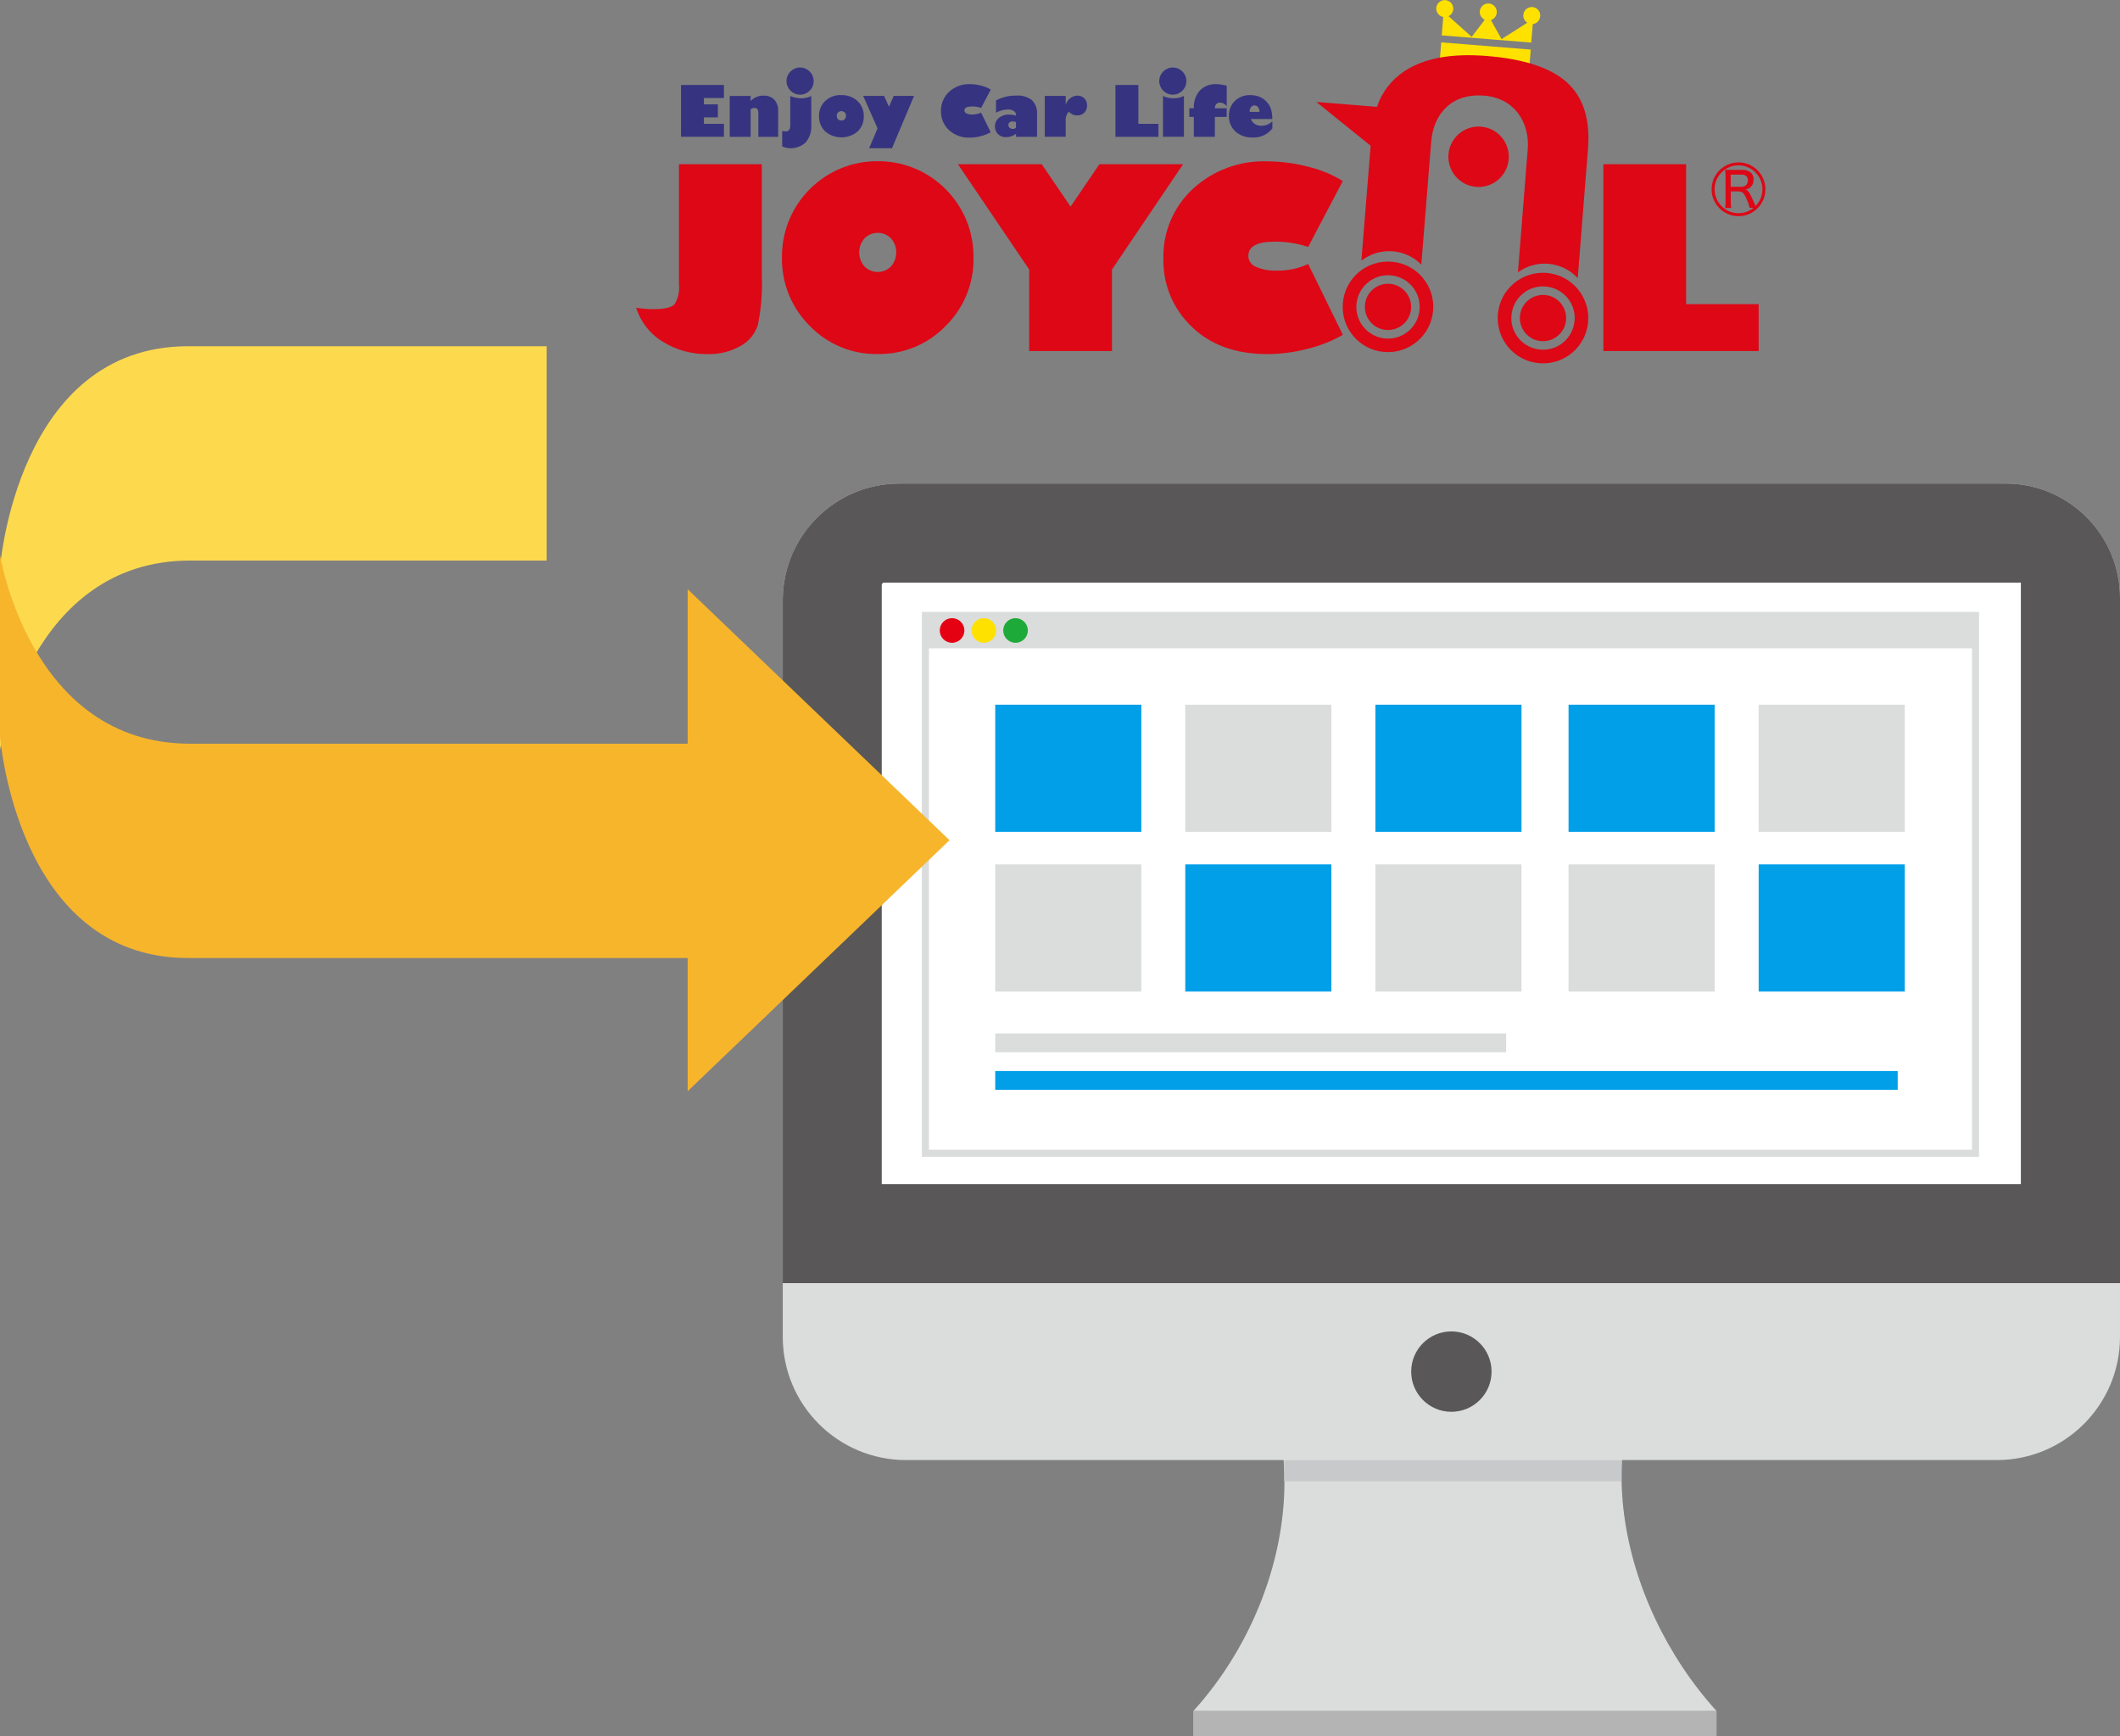
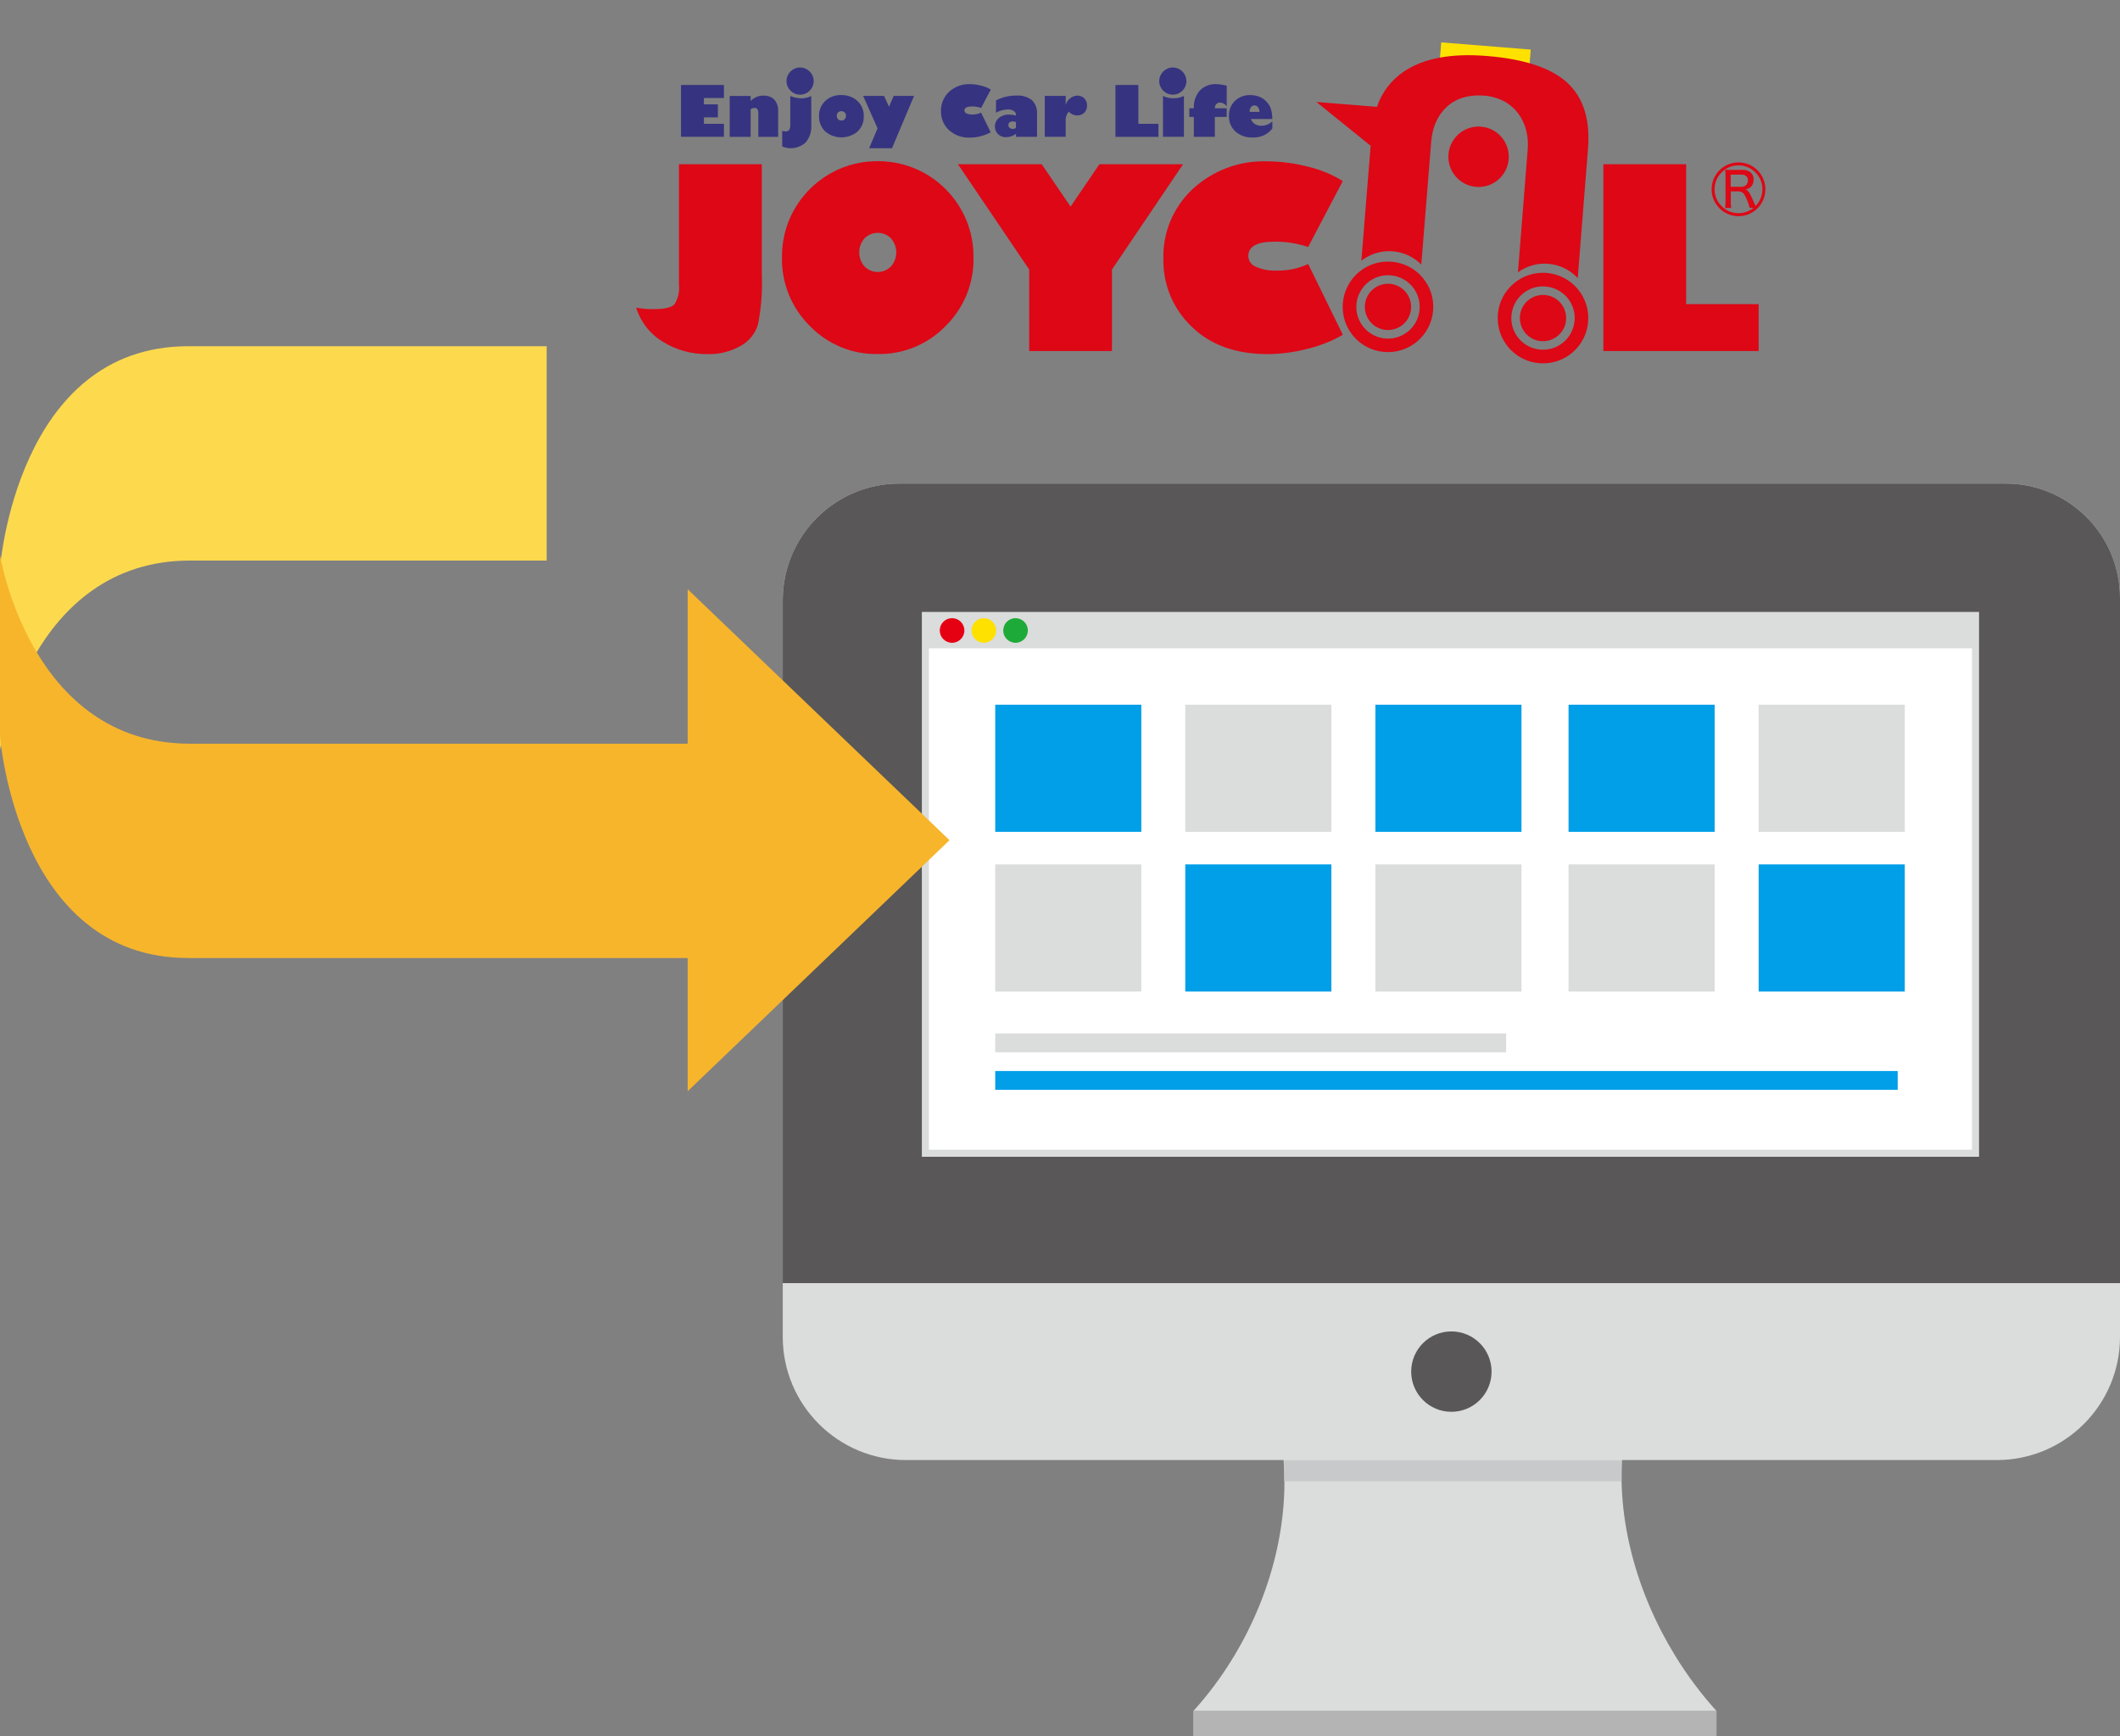
<svg xmlns="http://www.w3.org/2000/svg" id="_レイヤー_2" viewBox="0 0 299.63 245.34">
  <rect x="0" y="0" width="299.63" height="245.34" fill="#808080" stroke="none" />
  <defs>
    <style>.cls-1{fill:#dd0716;}.cls-1,.cls-2,.cls-3,.cls-4,.cls-5,.cls-6,.cls-7,.cls-8,.cls-9,.cls-10,.cls-11,.cls-12,.cls-13{stroke-width:0px;}.cls-2{fill:#dbdcdc;}.cls-3{fill:#1eaa39;}.cls-4{fill:#e50012;}.cls-5{fill:#f7b52c;}.cls-6{fill:#c8c9ca;}.cls-7{fill:#fdd94e;}.cls-8,.cls-14{fill:#fff;}.cls-14{stroke:#dbdcdc;stroke-miterlimit:10;}.cls-9{fill:#b4b4b5;}.cls-10{fill:#ffe100;}.cls-11{fill:#595757;}.cls-12{fill:#363480;}.cls-13{fill:#009fe8;}</style>
  </defs>
  <g id="_レイヤー_1-2">
    <g id="_レイヤー_1-2">
      <rect class="cls-10" x="208.56" y="1.49" width="2.69" height="12.69" transform="translate(185.27 216.44) rotate(-85.4)" />
-       <path class="cls-10" d="m217.69,2.3c.06-.66-.43-1.24-1.09-1.3-.66-.06-1.24.43-1.3,1.09-.04.45.18.88.56,1.12l-3.64,2.32-1.5-2.69c.63-.21.98-.89.77-1.52-.21-.63-.89-.98-1.52-.77s-.98.89-.77,1.52c.11.32.34.58.65.73l-1.85,2.41-3.27-2.92c.59-.29.84-1.01.54-1.61-.3-.59-1.02-.84-1.61-.54-.59.3-.84,1.01-.54,1.61.17.34.49.58.86.65l-.21,2.6,12.65,1.02.21-2.61c.57-.07,1.01-.53,1.05-1.1" />
      <path class="cls-1" d="m204.72,21.81c.19-2.35,2.25-4.1,4.6-3.91s4.1,2.25,3.91,4.6-2.25,4.1-4.6,3.91-4.1-2.25-3.91-4.6" />
      <path class="cls-1" d="m209.74,13.51c4.37.36,6.48,3.85,6.18,7.59,0,0-.71,8.99-1.38,17.38,2.62-1.9,6.24-1.55,8.45.82l1.45-18.27c.33-4.11-.64-7.22-2.91-9.32s-6.07-3.37-11.41-3.8c-4.97-.4-8.84.31-11.61,2.14-1.83,1.2-3.2,2.97-3.9,5.05l-8.56-.69,7.67,6.19-1.31,16.24c2.56-1.98,6.19-1.75,8.47.55l1.4-17.38c.31-3.87,2.85-6.86,7.44-6.49" />
      <path class="cls-1" d="m218.59,38.57c-3.53-.28-6.61,2.34-6.89,5.87s2.34,6.61,5.87,6.89c3.52.29,6.61-2.34,6.89-5.86.28-3.53-2.34-6.61-5.87-6.9m3.95,6.74c-.2,2.47-2.36,4.31-4.82,4.1-2.47-.2-4.31-2.36-4.1-4.82.2-2.47,2.36-4.31,4.82-4.1,2.47.2,4.31,2.36,4.11,4.82h0Z" />
      <path class="cls-1" d="m214.82,44.69c.14-1.8,1.72-3.14,3.52-3,1.8.14,3.14,1.72,3,3.52-.14,1.8-1.72,3.14-3.52,3-1.8-.14-3.14-1.72-3-3.52" />
      <path class="cls-1" d="m196.68,36.99c-3.53-.29-6.61,2.34-6.89,5.86-.29,3.53,2.34,6.61,5.86,6.89,3.53.29,6.61-2.34,6.9-5.86h0c.29-3.53-2.34-6.61-5.86-6.89m3.95,6.74c-.2,2.47-2.36,4.31-4.82,4.11-2.47-.2-4.31-2.36-4.11-4.82s2.36-4.31,4.82-4.11h0c2.47.2,4.31,2.35,4.11,4.82h0Z" />
      <path class="cls-1" d="m192.91,43.11c.14-1.8,1.72-3.14,3.52-3s3.14,1.72,3,3.52c-.14,1.8-1.72,3.14-3.52,3s-3.14-1.72-3-3.52" />
      <path class="cls-1" d="m95.97,23.21h11.7v15.66c.1,2.34-.08,4.68-.54,6.98-.39,1.3-1.27,2.4-2.47,3.04-1.42.8-3.02,1.2-4.64,1.15-2.25.04-4.47-.57-6.38-1.77-1.79-1.09-3.11-2.79-3.73-4.79.83.15,1.68.23,2.52.21,1.5,0,2.47-.23,2.89-.68.52-.82.75-1.79.64-2.76v-17.05h0Z" />
      <path class="cls-1" d="m125.93,33.69c.99,1.13.99,2.83,0,3.96-1.02,1.04-2.68,1.05-3.72.03-.01-.01-.02-.02-.03-.03-.99-1.13-.99-2.83,0-3.96,1.02-1.03,2.68-1.05,3.72-.03.01.01.02.02.03.03m7.73,12.37c2.59-2.55,4.01-6.05,3.93-9.68.07-7.44-5.9-13.53-13.33-13.6h-.21c-7.44-.04-13.5,5.96-13.53,13.4v.2c-.07,3.63,1.35,7.13,3.93,9.68,2.51,2.6,5.99,4.04,9.6,3.97,3.62.07,7.1-1.37,9.61-3.97" />
      <polygon class="cls-1" points="157.16 49.61 145.46 49.61 145.46 38.09 135.39 23.21 147.23 23.21 151.31 29.2 155.38 23.21 167.21 23.21 157.16 38.09 157.16 49.61" />
      <path class="cls-1" d="m189.79,25.57l-4.9,9.33c-1.53-.51-3.13-.76-4.74-.75-2.48,0-3.72.67-3.72,2.03.01.67.42,1.26,1.04,1.51.93.41,1.94.6,2.96.55,1.54.04,3.07-.28,4.46-.93l4.9,10c-1.57.91-3.26,1.57-5.02,1.99-1.83.48-3.73.73-5.63.74-4.49,0-8.06-1.29-10.72-3.88-2.61-2.48-4.06-5.95-3.99-9.56-.11-3.74,1.41-7.35,4.15-9.9,2.87-2.64,6.66-4.04,10.55-3.9,1.93.01,3.85.27,5.72.75,1.74.41,3.4,1.09,4.92,2.03" />
      <polygon class="cls-1" points="226.61 49.61 226.61 23.21 238.31 23.21 238.31 42.98 248.56 42.98 248.56 49.61 226.61 49.61" />
      <polygon class="cls-12" points="96.25 19.33 102.32 19.33 102.32 17.5 99.49 17.5 99.49 16.59 101.46 16.59 101.46 14.75 99.49 14.75 99.49 13.85 102.32 13.85 102.32 12.01 96.25 12.01 96.25 19.33" />
      <path class="cls-12" d="m107.88,13.51c-.68,0-1.33.27-1.79.77v-.72h-2.96v5.78h2.96v-3.9c.15-.12.34-.18.54-.19.37,0,.55.24.55.72v3.37h2.8v-3.59c.05-.6-.15-1.21-.54-1.67-.41-.4-.98-.6-1.55-.56" />
      <path class="cls-12" d="m111.69,13.55v4.04c.03.27-.03.54-.15.77-.12.15-.31.23-.5.21-.16,0-.33-.03-.49-.08v2.21c1.12.49,2.42.26,3.32-.57.57-.68.85-1.55.79-2.43v-4.13c-.45.22-.94.33-1.44.33-.52-.02-1.04-.13-1.53-.33" />
      <path class="cls-12" d="m118.9,13.43c-.84-.03-1.66.27-2.27.84-.59.56-.91,1.35-.87,2.16-.03.82.3,1.6.89,2.16,1.31,1.1,3.23,1.1,4.55,0,.59-.56.91-1.34.88-2.15.03-.82-.29-1.6-.88-2.16-.62-.57-1.44-.87-2.29-.84m.48,3.41c-.13.12-.3.19-.48.18-.17,0-.34-.06-.47-.18-.24-.27-.24-.68,0-.95.12-.12.29-.19.47-.19.17,0,.35.06.48.18.24.27.24.68,0,.95h0Z" />
      <polygon class="cls-12" points="125.64 15.09 124.95 13.55 121.99 13.55 124.03 18.14 122.84 20.95 126.07 20.95 129.19 13.55 126.31 13.55 125.64 15.09" />
      <path class="cls-12" d="m137.36,15.04c.45,0,.89.06,1.31.21l1.36-2.59c-.42-.26-.89-.45-1.37-.56-.52-.14-1.05-.21-1.59-.21-1.08-.04-2.13.35-2.93,1.08-.76.71-1.18,1.71-1.15,2.75-.02,1,.38,1.96,1.11,2.65.81.74,1.88,1.13,2.97,1.08.52,0,1.05-.07,1.56-.21.49-.12.95-.3,1.39-.55l-1.36-2.77c-.39.18-.81.27-1.24.26-.28.02-.56-.04-.82-.15-.17-.07-.29-.23-.29-.42,0-.38.34-.56,1.03-.56" />
      <path class="cls-12" d="m143.62,13.51c-.99-.02-1.97.22-2.85.68v1.74c.51-.29,1.09-.45,1.67-.46.3-.02.6.06.86.23.21.14.32.38.31.63-.33-.09-.67-.14-1.01-.13-.52-.03-1.03.14-1.43.47-.36.3-.56.74-.55,1.21-.01.41.15.8.44,1.08.3.29.69.44,1.1.43.52,0,1.03-.17,1.44-.48v.43h2.97v-3.2c.06-.74-.2-1.46-.72-1.99-.64-.48-1.44-.71-2.24-.64m-.01,4.55c-.13.11-.29.16-.46.16-.16,0-.32-.05-.45-.16-.11-.1-.18-.24-.17-.39,0-.14.05-.28.16-.37.12-.1.28-.15.43-.14.16,0,.33.04.48.09v.81Z" />
      <path class="cls-12" d="m152.26,13.51c-.77.04-1.43.57-1.64,1.31v-1.27h-2.96v5.78h2.96v-2.15c-.06-.51.1-1.01.44-1.39.31.34.74.53,1.2.52.37.02.73-.13,1-.39.26-.28.4-.65.38-1.02.01-.37-.13-.73-.39-1-.26-.26-.62-.4-.99-.39" />
      <polygon class="cls-12" points="160.89 12.01 157.65 12.01 157.65 19.34 163.73 19.34 163.73 17.5 160.89 17.5 160.89 12.01" />
      <path class="cls-12" d="m164.37,13.55v5.78h2.96v-5.78c-.45.23-.94.35-1.45.33-.52.02-1.05-.09-1.52-.33" />
      <path class="cls-12" d="m169.58,12.79c-.6.69-.9,1.6-.85,2.51h-.64v1.22h.64v2.82h2.97v-2.82h1.68v-1.22h-1.68c-.01-.21.06-.42.2-.58.14-.15.34-.23.55-.22.38.02.72.21.93.52v-2.91c-.48-.13-.98-.2-1.47-.22-.87-.05-1.72.28-2.33.9" />
      <path class="cls-12" d="m177.34,17.51c-.25-.16-.45-.41-.55-.69h3.03c.01-.49-.06-.98-.2-1.44-.27-.78-.87-1.41-1.64-1.71-.41-.16-.84-.23-1.27-.23-.81-.03-1.6.27-2.18.82-.56.56-.87,1.33-.84,2.12-.03.83.3,1.64.92,2.21.67.58,1.54.88,2.42.84,1.09.06,2.14-.41,2.8-1.28v-1.01c-.42.42-1,.65-1.6.63-.31,0-.63-.08-.89-.25m-.52-2.39c.11-.15.29-.23.47-.23.2,0,.39.08.51.24.14.2.21.43.21.67h-1.39c-.02-.24.05-.49.2-.68h0Z" />
      <path class="cls-12" d="m113.08,9.54c1.06,0,1.92.86,1.92,1.92s-.86,1.92-1.92,1.92-1.92-.86-1.92-1.92.86-1.92,1.92-1.92" />
      <path class="cls-12" d="m165.76,9.54c1.06,0,1.92.86,1.92,1.92s-.86,1.92-1.92,1.92-1.92-.86-1.92-1.92.86-1.92,1.92-1.92" />
      <path class="cls-1" d="m249.09,26.75c0,1.87-1.52,3.38-3.38,3.38s-3.38-1.52-3.38-3.38,1.52-3.38,3.38-3.38,3.38,1.52,3.39,3.38m-3.39-3.8c-2.1,0-3.8,1.7-3.8,3.8s1.7,3.8,3.8,3.8,3.8-1.7,3.8-3.8h0c0-2.1-1.7-3.8-3.8-3.8" />
      <path class="cls-1" d="m247.29,29.39c-.09-.39-.21-.77-.38-1.13-.11-.3-.25-.59-.43-.85-.09-.13-.22-.23-.36-.29-.12-.05-.24-.07-.37-.07h-1.13v1.49c0,.29.02.57.06.85h-.86c.04-.28.06-.56.06-.85v-3.7c0-.28-.02-.57-.06-.85.23.01.5.02.82.02h1.59c.3-.01.6.04.88.16.48.21.77.71.73,1.22.02.38-.11.75-.38,1.02-.13.13-.3.23-.47.29-.08.03-.17.05-.29.08.12.03.22.09.31.17.16.17.3.37.4.59.17.35.35.74.53,1.17.14.3.24.52.31.66h-.96,0Zm-2.67-2.99h1.48c.22,0,.42-.06.6-.18.23-.17.36-.45.34-.74.01-.21-.06-.42-.21-.57-.19-.17-.45-.25-.7-.23h-1.52v1.73h0Z" />
    </g>
    <path class="cls-2" d="m237.33,186.34h-64.28c13.91,15.32,9.5,40.16-4.4,55.48h73.97c-13.91-15.32-19.19-40.16-5.28-55.48Z" />
    <rect class="cls-9" x="168.64" y="241.82" width="73.97" height="3.52" />
    <rect class="cls-6" x="181.5" y="206.34" width="47.68" height="3" />
    <path class="cls-2" d="m127.13,68.34h156.33c8.92,0,16.17,7.24,16.17,16.17v104.42c0,9.61-7.8,17.41-17.41,17.41h-154.18c-9.61,0-17.41-7.8-17.41-17.41v-104.09c0-9.11,7.39-16.5,16.5-16.5Z" />
    <path class="cls-11" d="m127.13,68.34h156.33c8.92,0,16.17,7.24,16.17,16.17v96.83H110.63v-96.5c0-9.11,7.39-16.5,16.5-16.5Z" />
-     <path class="cls-8" d="m162.63,44.34h85v161h-84.66c-.19,0-.34-.15-.34-.34V44.34h0Z" transform="translate(329.96 -80.29) rotate(90)" />
    <circle class="cls-11" cx="205.13" cy="193.84" r="5.68" />
    <rect class="cls-14" x="130.79" y="86.98" width="148.42" height="76" />
    <rect class="cls-2" x="130.61" y="86.58" width="148.42" height="5.04" />
    <rect class="cls-2" x="140.66" y="146.05" width="72.21" height="2.66" />
    <rect class="cls-13" x="140.66" y="151.36" width="127.55" height="2.66" />
    <rect class="cls-13" x="140.66" y="99.59" width="20.65" height="17.97" />
    <rect class="cls-2" x="167.52" y="99.59" width="20.65" height="17.97" />
    <rect class="cls-13" x="194.39" y="99.59" width="20.65" height="17.97" />
    <rect class="cls-2" x="140.66" y="122.16" width="20.65" height="17.97" />
    <rect class="cls-13" x="167.52" y="122.16" width="20.65" height="17.97" />
    <rect class="cls-13" x="221.69" y="99.59" width="20.65" height="17.97" />
    <rect class="cls-2" x="248.56" y="99.59" width="20.65" height="17.97" />
    <rect class="cls-2" x="221.69" y="122.16" width="20.65" height="17.97" />
    <rect class="cls-13" x="248.56" y="122.16" width="20.65" height="17.97" />
    <rect class="cls-2" x="194.39" y="122.16" width="20.65" height="17.97" />
    <circle class="cls-4" cx="134.56" cy="89.1" r="1.74" />
    <circle class="cls-10" cx="139.05" cy="89.1" r="1.74" />
    <circle class="cls-3" cx="143.53" cy="89.1" r="1.74" />
    <path class="cls-7" d="m0,80.29s2.32-31.36,26.59-31.36c5.23,0,10.75,0,10.75,0h39.92s0,30.29,0,30.29h-38.05s-7.14,0-12.37,0C4.19,79.23,0,105.98,0,105.98v-25.69Z" />
    <polygon class="cls-5" points="134.2 118.74 97.19 154.22 97.19 83.27 134.2 118.74" />
    <path class="cls-5" d="m0,104.03s2.32,31.36,26.59,31.36c5.23,0,10.75,0,10.75,0h70.39v-30.29H39.2s-7.14,0-12.37,0c-22.65,0-26.84-26.75-26.84-26.75v25.69Z" />
  </g>
</svg>